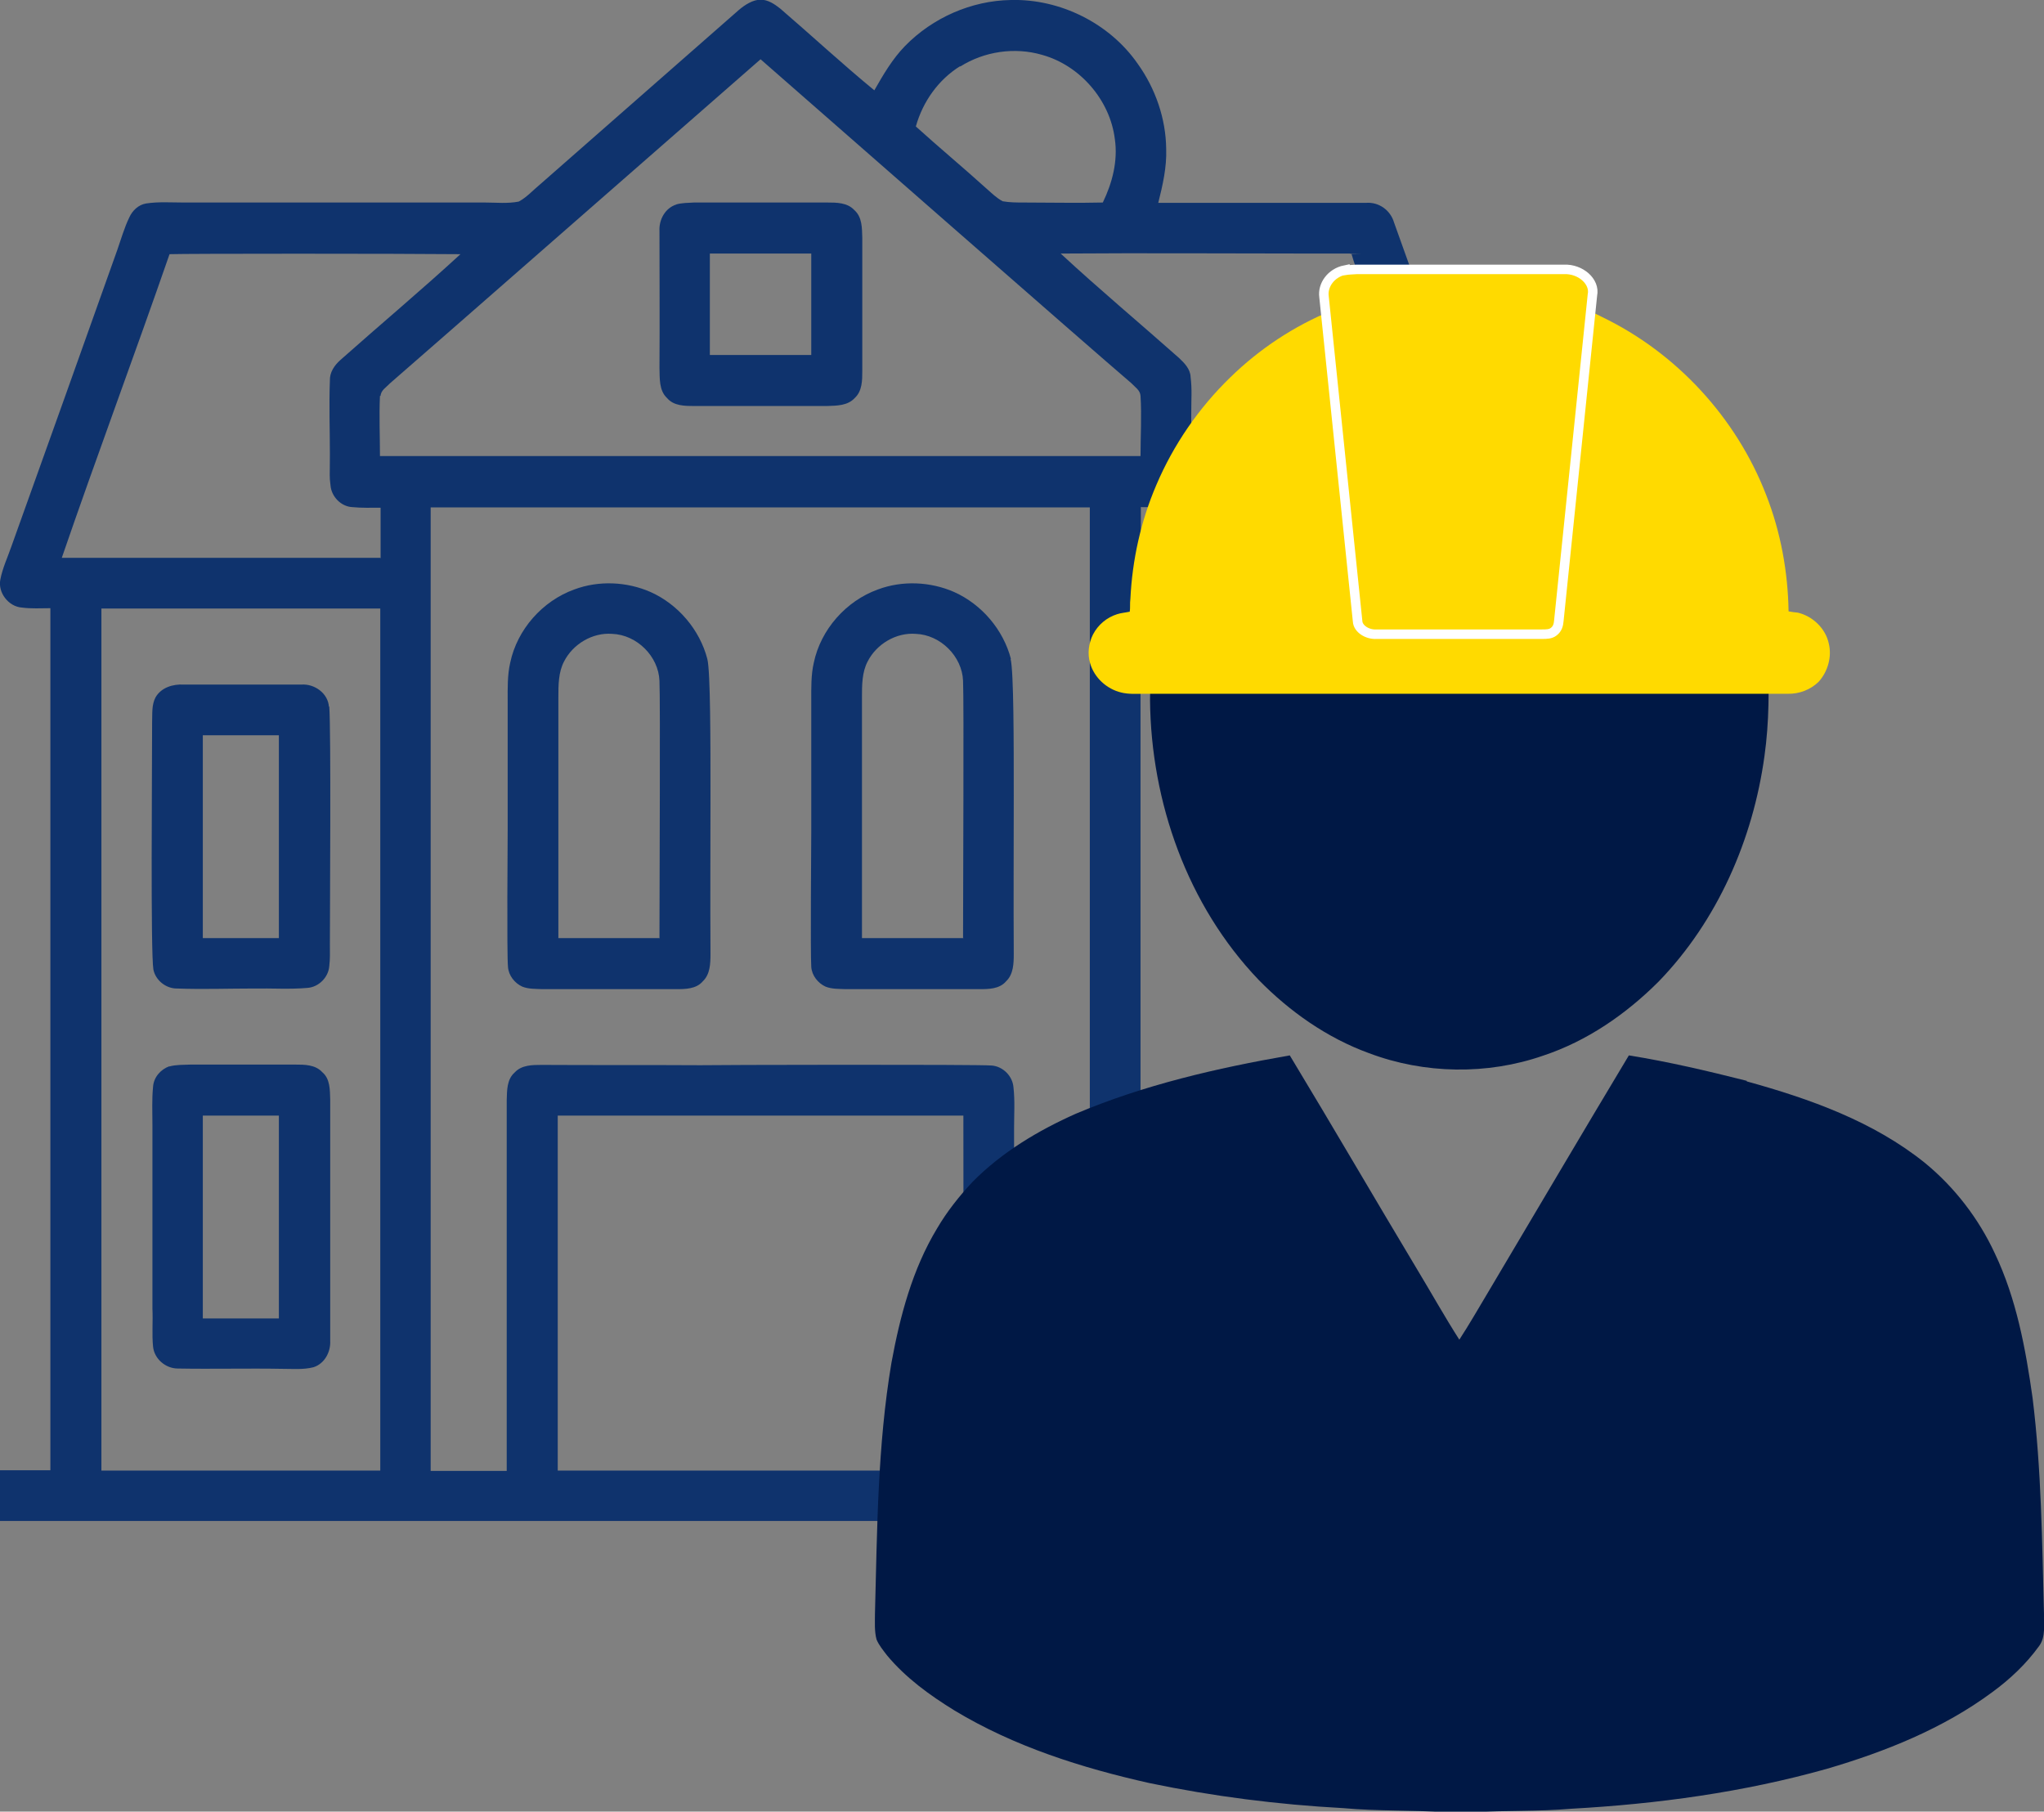
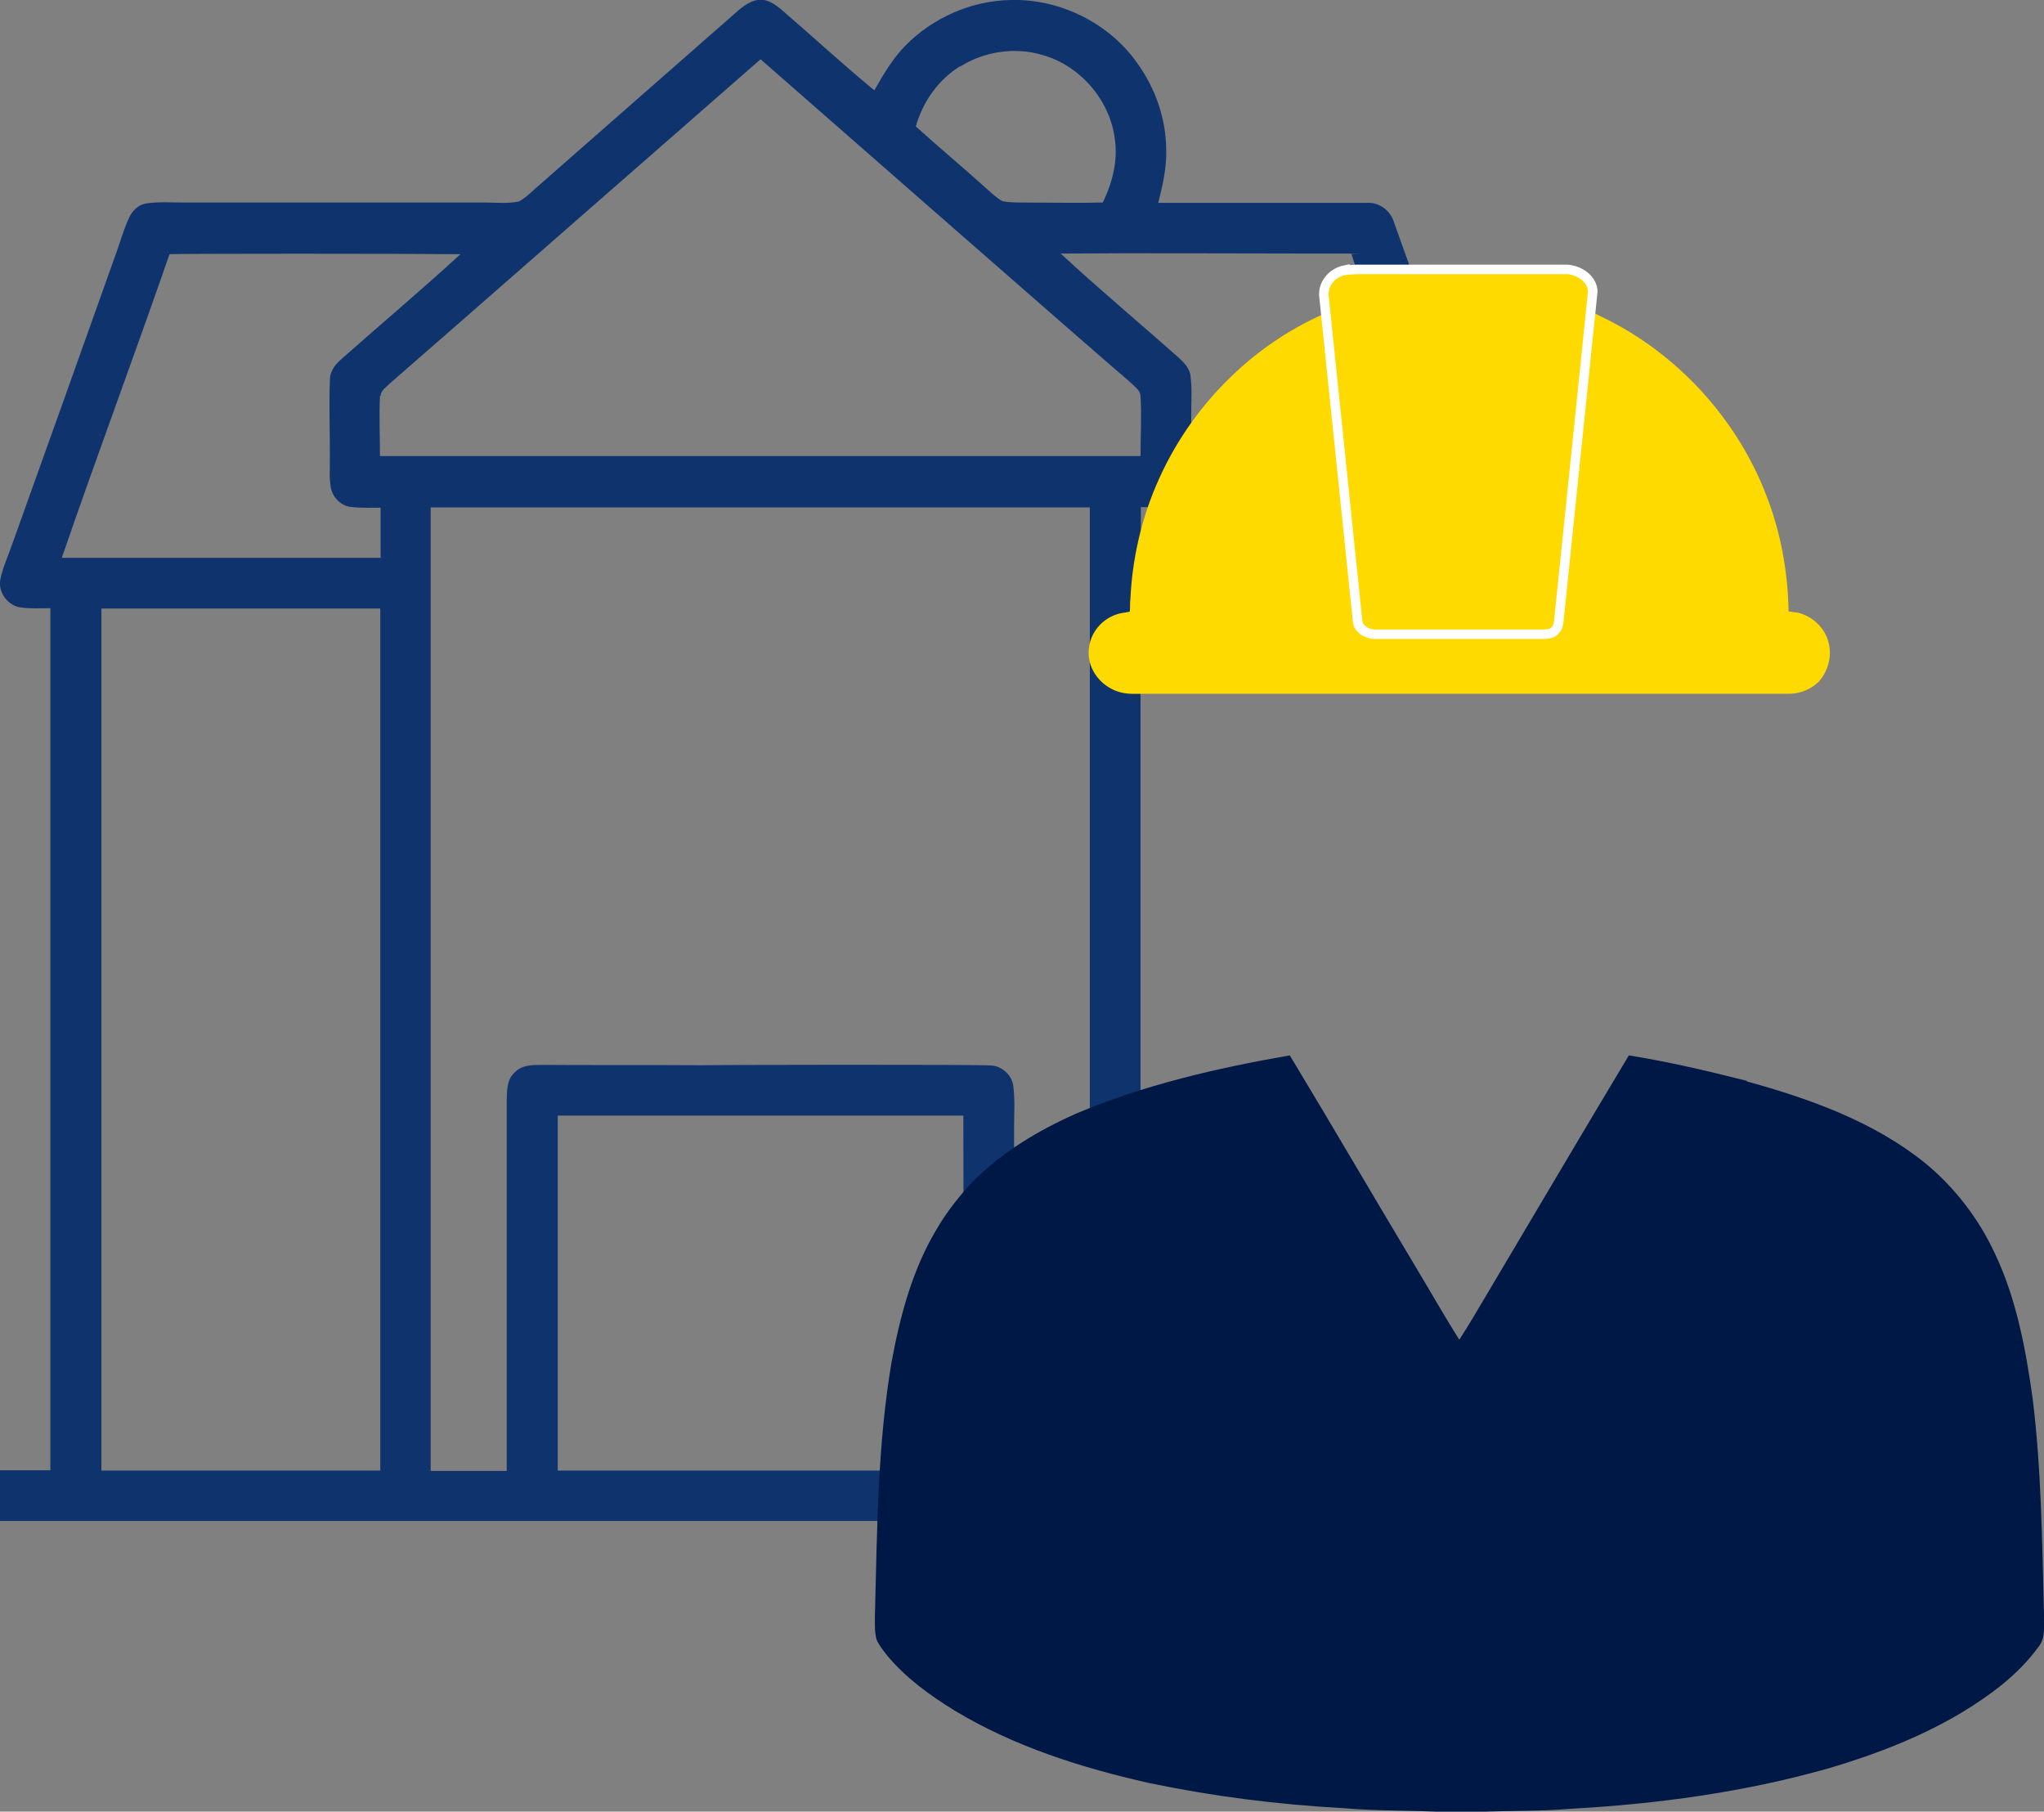
<svg xmlns="http://www.w3.org/2000/svg" viewBox="0 0 645 571.6">
  <rect x="0" y="0" width="645" height="571.6" fill="#808080" stroke="none" />
  <g fill="#0f336d">
    <path d="M479.3 180.4c-13.2-36.7-26.2-73.5-39.4-110.2-1.1-3.8-4.7-6.5-8.8-6.2h-65.6c1.4-5.6 2.7-11.2 2.5-17-.1-9.6-3.4-19.1-9-26.9C350.1 7.3 334.5-.4 319 0c-12.5.2-24.7 5.6-33.4 14.5-4 4.1-6.9 9.1-9.7 14-10.1-8.3-19.7-17.2-29.7-25.8-1.8-1.4-3.8-2.8-6.2-2.8s-4.9 1.6-6.8 3.2c-20.9 18.4-41.9 36.7-62.8 55.1-2.2 1.8-4.1 4-6.7 5.4-3.5.7-7.2.3-10.7.3H58c-4 0-8-.3-11.9.3-2.4.4-4.3 2.2-5.3 4.4-1.6 3.3-2.6 6.9-3.8 10.3-11.1 31.2-22.2 62.3-33.4 93.5-1.2 3.5-2.8 6.8-3.5 10.5-.8 4.1 2.6 8.5 6.8 8.8 3 .4 6 .2 9 .2v272h-16v16h388.4c-.8-5.3-1.1-10.7-.7-16h-27.7v-272h88v7.3h4c4 0 8 .1 12 .4V192c3.8-.1 7.7.4 11.4-.8 4-1.8 5.6-6.8 3.9-10.8h.1ZM303 21c7.6-4.8 17.2-6.2 25.8-3.7 12 3.3 21.5 14.3 23 26.6 1 6.9-.8 13.8-3.8 20-8.3.2-16.6 0-24.9 0-2.2 0-4.5 0-6.7-.4-1.9-1-3.4-2.5-5-3.9-7.4-6.7-15-13-22.4-19.7 2.2-7.8 7.1-14.8 14.1-19.1h-.1ZM120 464H32V192h88v272Zm0-288H19.5c11-32 22.9-63.8 34-95.8 4.8-.2 72.4-.2 91.8 0-12.4 11.4-25.3 22.2-37.9 33.4-1.9 1.7-3.4 3.9-3.3 6.5-.3 7.7 0 15.4 0 23.1s-.2 6.7.2 10c.3 3.5 3.3 6.6 6.8 6.8 3 .3 6 .2 9 .2v16Zm.1-51c0-1.8 1.8-2.8 2.9-4 9.5-8.2 94.3-82.5 117-102.3 20.6 18 102.6 89.9 117 102.2 1.1 1.2 2.8 2.2 2.9 4 .4 6.3 0 12.7 0 19h-240c0-6.3-.3-12.7 0-19h.2ZM176 464V352h128c0 27.7.1 55.3 0 83-1.2-1.3-2.4-2.6-3.5-3.9 0 4.1-.9 8.3-2.7 12.1-.1 2.3-.8 4.7-1.8 6.8.6.7 1.3 1.4 1.9 2.1 2 2.3 4.4 4.4 5.9 7.1.4 1.6.4 3.2.6 4.8H176Zm168 0h-24V356c0-4.3.3-8.7-.2-13-.3-3.5-3.3-6.5-6.8-6.8-4.1-.4-89.8-.2-92-.1-16.7-.1-33.4 0-50-.1-3 0-6.4 0-8.6 2.4-2.5 2.2-2.4 5.7-2.5 8.7v117h-24v-304h208v304h.1Zm16-288v-16c3.3 0 6.6.2 9.9-.4 3.5-.6 6-4.1 6-7.6.3-6.7 0-13.4 0-20.1s.3-8.7-.2-13c-.1-2.5-2-4.4-3.7-6-12.4-11-25.1-21.6-37.3-32.9 26.7-.2 53.4 0 80.2 0s7.7 0 11.6.2c1.8 6.3 4.8 12.4 6.3 18.8-1.1 1.3-2.4 2.3-3.7 3.3-.4.3-.8.6-1.3.9 4.4 3.1 7.2 9 7.1 14.6 1.3-.9 2.6-1.9 3.8-2.8 7.3 20.3 14.7 40.6 21.7 61H359.9h.1Z" />
-     <path d="M213.4 64.5c1.8-.5 3.7-.5 5.6-.6h42c3 0 6.4 0 8.6 2.4 2.5 2.2 2.4 5.7 2.5 8.7v42c0 3 0 6.4-2.4 8.6-2.2 2.4-5.6 2.4-8.6 2.5h-42c-3 0-6.5 0-8.6-2.5-2.6-2.4-2.3-6.3-2.4-9.6.1-14.4 0-28.7 0-43.1-.2-3.6 1.8-7.3 5.4-8.4h-.1ZM224 80v32h32V80h-32Zm95 127.9c-2.4-9.2-9.2-17.2-17.9-21.1-7.5-3.3-16.4-3.7-24.1-.8-10 3.6-18 12.6-20.2 23.1-.9 3.9-.8 8-.8 12v41c0 3-.3 38.8 0 43 .2 2.7 2.1 5.1 4.5 6.2 2 .8 4.2.7 6.4.8h42c3 0 6.5 0 8.6-2.5 2.3-2.2 2.4-5.6 2.4-8.6-.1-16.7 0-33.3 0-50s0-39.2-1-43.1ZM304 296h-32v-76c0-3.8 0-7.9 1.8-11.3 2.8-5.5 9-9.2 15.2-8.7 7.8.3 14.6 7.1 14.9 14.8.3 6 0 67 0 81.1h.1Zm-80.8-88.1c-2.4-9.2-9.2-17.2-17.9-21.1-7.5-3.3-16.4-3.7-24.1-.8-10 3.6-18 12.6-20.2 23.1-.9 3.9-.8 8-.8 12v41c0 3-.3 38.8.1 43 .2 2.7 2.1 5.1 4.5 6.2 2 .8 4.2.7 6.4.8h42c3 0 6.5 0 8.6-2.5 2.3-2.2 2.4-5.6 2.4-8.6-.1-16.7 0-33.3 0-50s0-39.2-1-43.1Zm-15 88.1h-32v-76c0-3.8 0-7.9 1.8-11.3 2.8-5.5 9-9.2 15.2-8.7 7.8.3 14.6 7.1 14.9 14.8.3 6 0 67 0 81.1h.1Zm-104.4-73c-.3-4.3-4.6-7.3-8.7-7H58c-3.4-.2-7.1.9-8.9 4-1.3 2.4-1 5.3-1.1 8 0 15-.5 72.3.4 77.9.7 3.5 4.1 6.1 7.6 6 8 .3 16.1 0 24.1 0 5.7-.1 11.4.3 17-.2 3.5-.3 6.5-3.3 6.8-6.8.3-2.3.2-4.7.2-7 0-11.3.4-67.3-.2-75ZM88 296H64v-64h24v64Zm-34.6 40.5c2.2-.6 4.4-.5 6.7-.6h33c3 0 6.4 0 8.6 2.4 2.5 2.1 2.4 5.6 2.5 8.6V423c.2 3.6-1.8 7.3-5.3 8.4-3.2.8-6.4.5-9.7.5-11-.2-22 .1-33.1-.1-3.8 0-7.4-3-7.8-6.9-.4-4 0-8-.2-12v-58c0-4-.2-8 .2-12 .2-3 2.4-5.5 5.2-6.5h-.1ZM64 352v64h24v-64H64Z" />
  </g>
  <g fill="#001845">
-     <path d="M462.8 100.4h-4.6c-6.6.4-13.2.6-19.7 1.5-15.3 2-30.5 7-42.8 16.6-11.9 9.3-20.2 22.6-24.8 36.9-7.1 21-7.8 43.5-8 65.5.3 32.2 11.8 64.8 34.3 88.3 9.8 10 21.6 18.3 34.8 23.1 17.5 6.6 37.3 6.9 54.9.8 13.9-4.6 26.2-13.1 36.5-23.4 18.6-19.2 29.8-44.9 33.4-71.2 1.5-10.7 1.5-21.5 1-32.3-.4-20.3-2.9-40.9-11.1-59.6-5.2-11.8-13.4-22.5-24.1-30-12-8.5-26.5-13-41-14.7-6.2-.9-12.5-1-18.8-1.4Z" />
    <path d="M551.1 341c-12.3-3.1-24.6-6-37.1-8-14.9 24.8-29.6 49.8-44.4 74.7-3 5-5.9 10.1-9.1 15-4.6-7.2-8.8-14.7-13.2-22-13.5-22.5-26.7-45.2-40.3-67.7-23 4-46 9.3-67.5 18.4-11.9 5.3-23.3 12.1-32.6 21.5-4.2 4.5-8.1 9.4-11.2 14.7-7.8 12.9-11.7 27.7-14.4 42.4-4.4 26.1-4.5 52.7-5.2 79.2 0 2.7-.2 5.5.5 8.1.8 1.9 2.1 3.4 3.3 5 5.9 7.1 13.5 12.6 21.3 17.4 18.9 11.4 40.1 18.1 61.5 22.9 20.1 4.2 40.6 6.8 61.1 7.9 10.9 1 21.8.6 32.6 1.3h8.3c10.4-.6 20.8-.2 31.1-1.1 27.2-1.5 54.4-5.2 80.7-12.6 18.4-5.4 36.7-12.7 52.2-24.2 5.6-4.1 10.7-8.9 14.8-14.6 2.1-2.9 1.4-6.7 1.5-10-.6-22.7-.8-45.6-3.6-68.2-2.2-15.6-5.1-31.3-11.9-45.6-5.1-11-12.7-20.9-22.1-28.6-16.3-13.1-36.3-20.2-56.2-25.7v-.2Z" />
  </g>
  <path fill="#ffda00" d="M420.2 97.6c.7-.4 1.5-.6 2.3-.8 2.6 27 5.2 54 7.8 81.1.2 1.8.3 3.6.6 5.4.4 1.8 1.6 3.4 3.3 4 1 .3 2 .3 3 .3h48.1c2.4 0 4.8-1.8 5-4.2 2.8-28.8 5.5-57.6 8.3-86.4 2.4.7 4.7 1.9 6.9 3 23.5 11.3 42.4 31.8 51.8 56.1 4.6 11.7 6.9 24.3 7.1 36.8 1 .2 1.9.3 2.9.4 4.7 1.1 8.8 5 9.8 9.8 1 4.1-.3 8.8-3.2 12-2.5 2.5-6.2 3.9-9.7 3.8H361.1c-2.5 0-4.9.2-7.3-.4-4.6-1.1-8.5-4.7-9.8-9.2-.9-3-.5-6.3.9-9.1 1.6-3.1 4.4-5.4 7.6-6.4 1.2-.4 2.6-.5 4-.8.2-1.3 0-2.6.2-4 .6-12.4 3.3-24.6 8.2-36 5.4-12.7 13.4-24.3 23.3-33.9 9.2-9 20.1-16.2 32-21.1v-.3Z" />
  <path fill="#ffda00" stroke="#fff" stroke-miterlimit="10" stroke-width="3" d="M424.4 85.3c1.2-.2 2.4-.2 3.7-.3h65.5c5.1-.2 9.8 3.8 8.9 8.1-3.5 34.3-7.1 68.5-10.6 102.8-.1 1.2-.4 2.5-1.6 3.4-1 .8-2.3.8-3.7.8h-52.2c-2.9.2-5.9-1.7-6-4.1-3.5-34.1-7.1-68.3-10.6-102.4-.5-3.6 2.2-7.5 6.6-8.4Z" />
</svg>